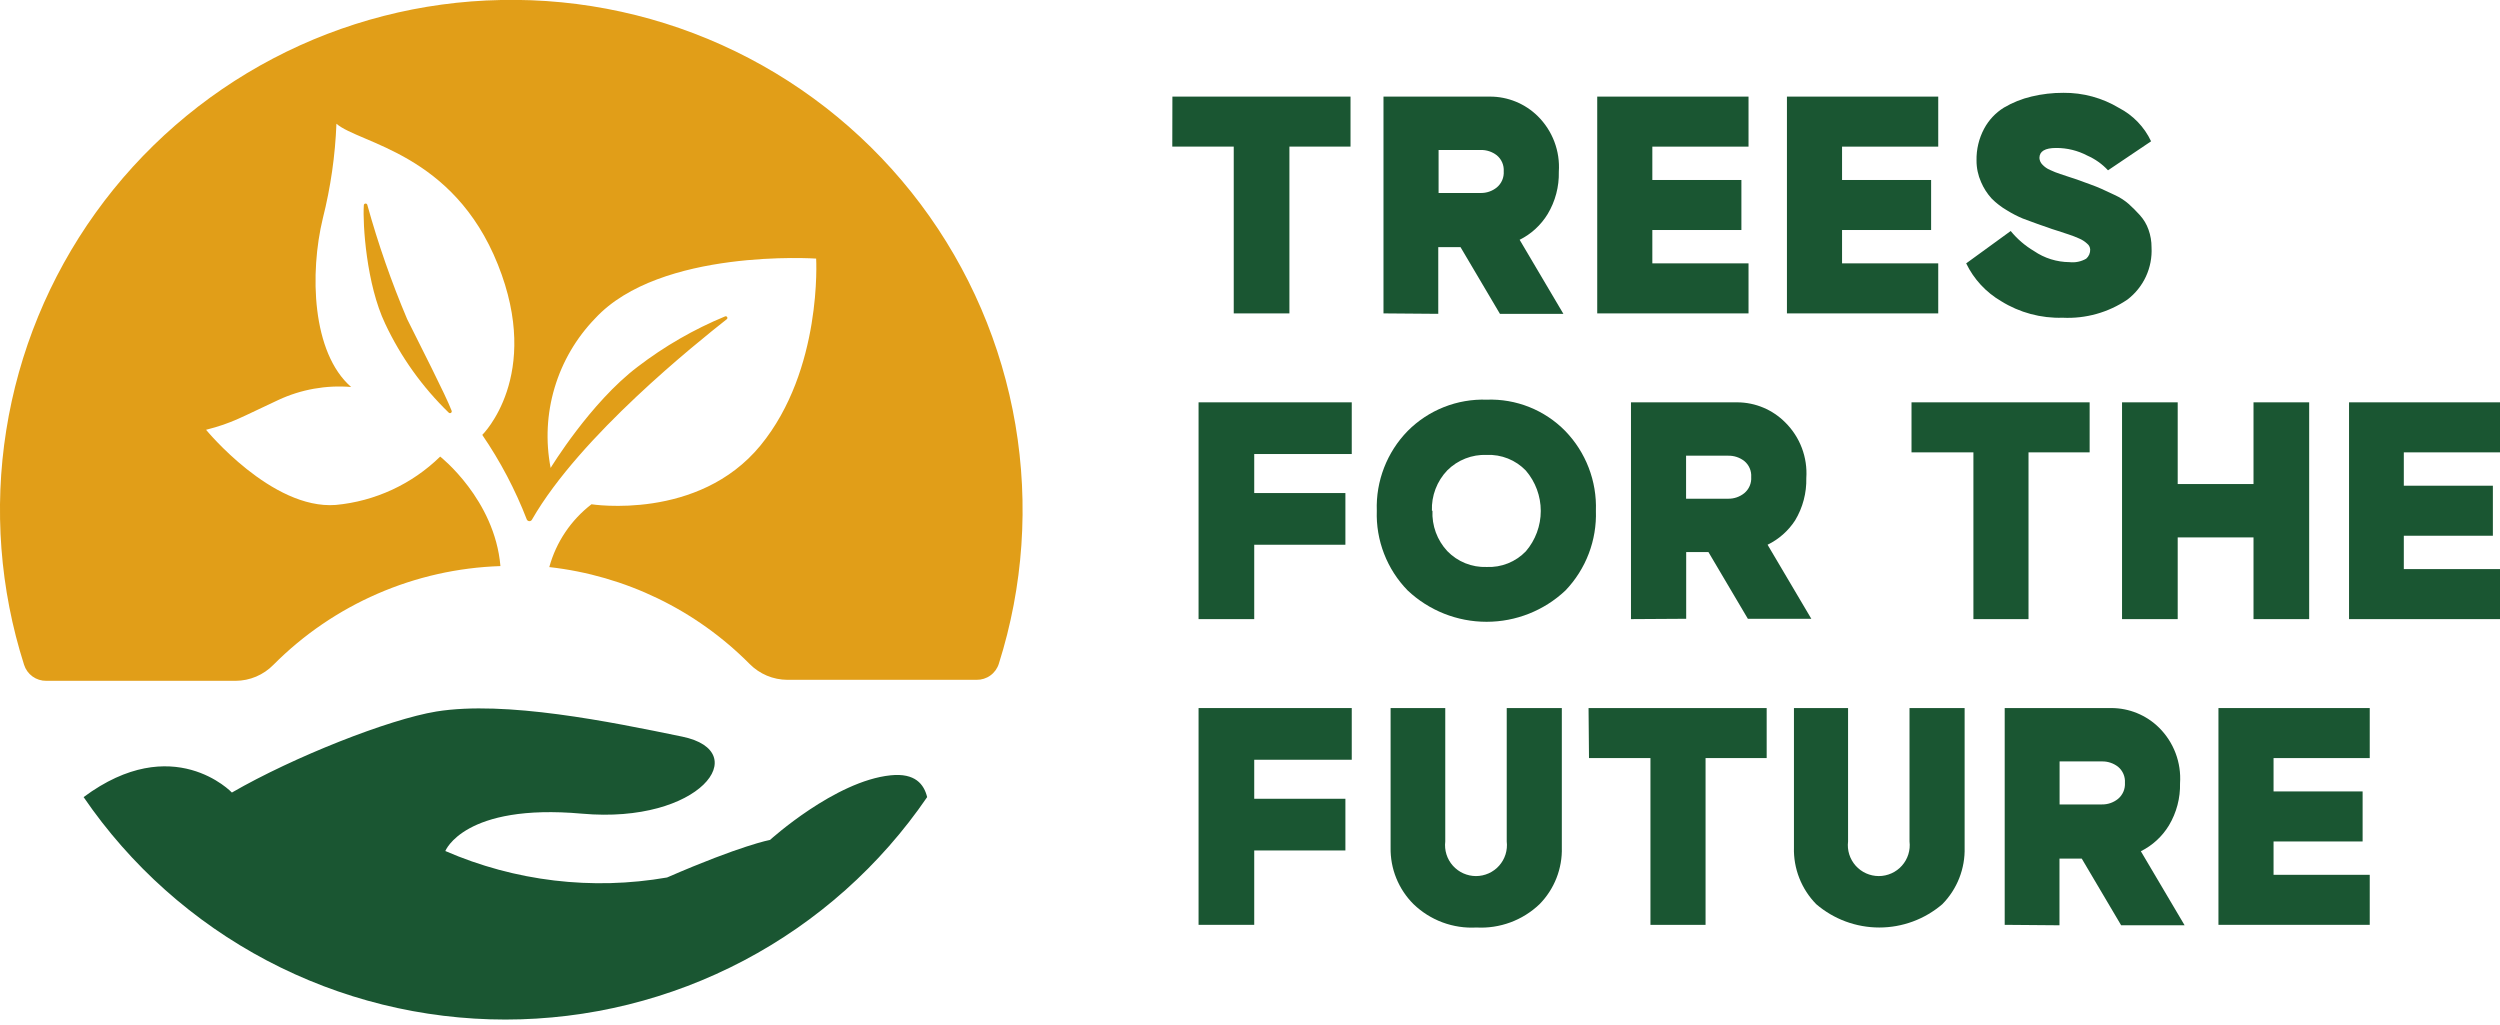
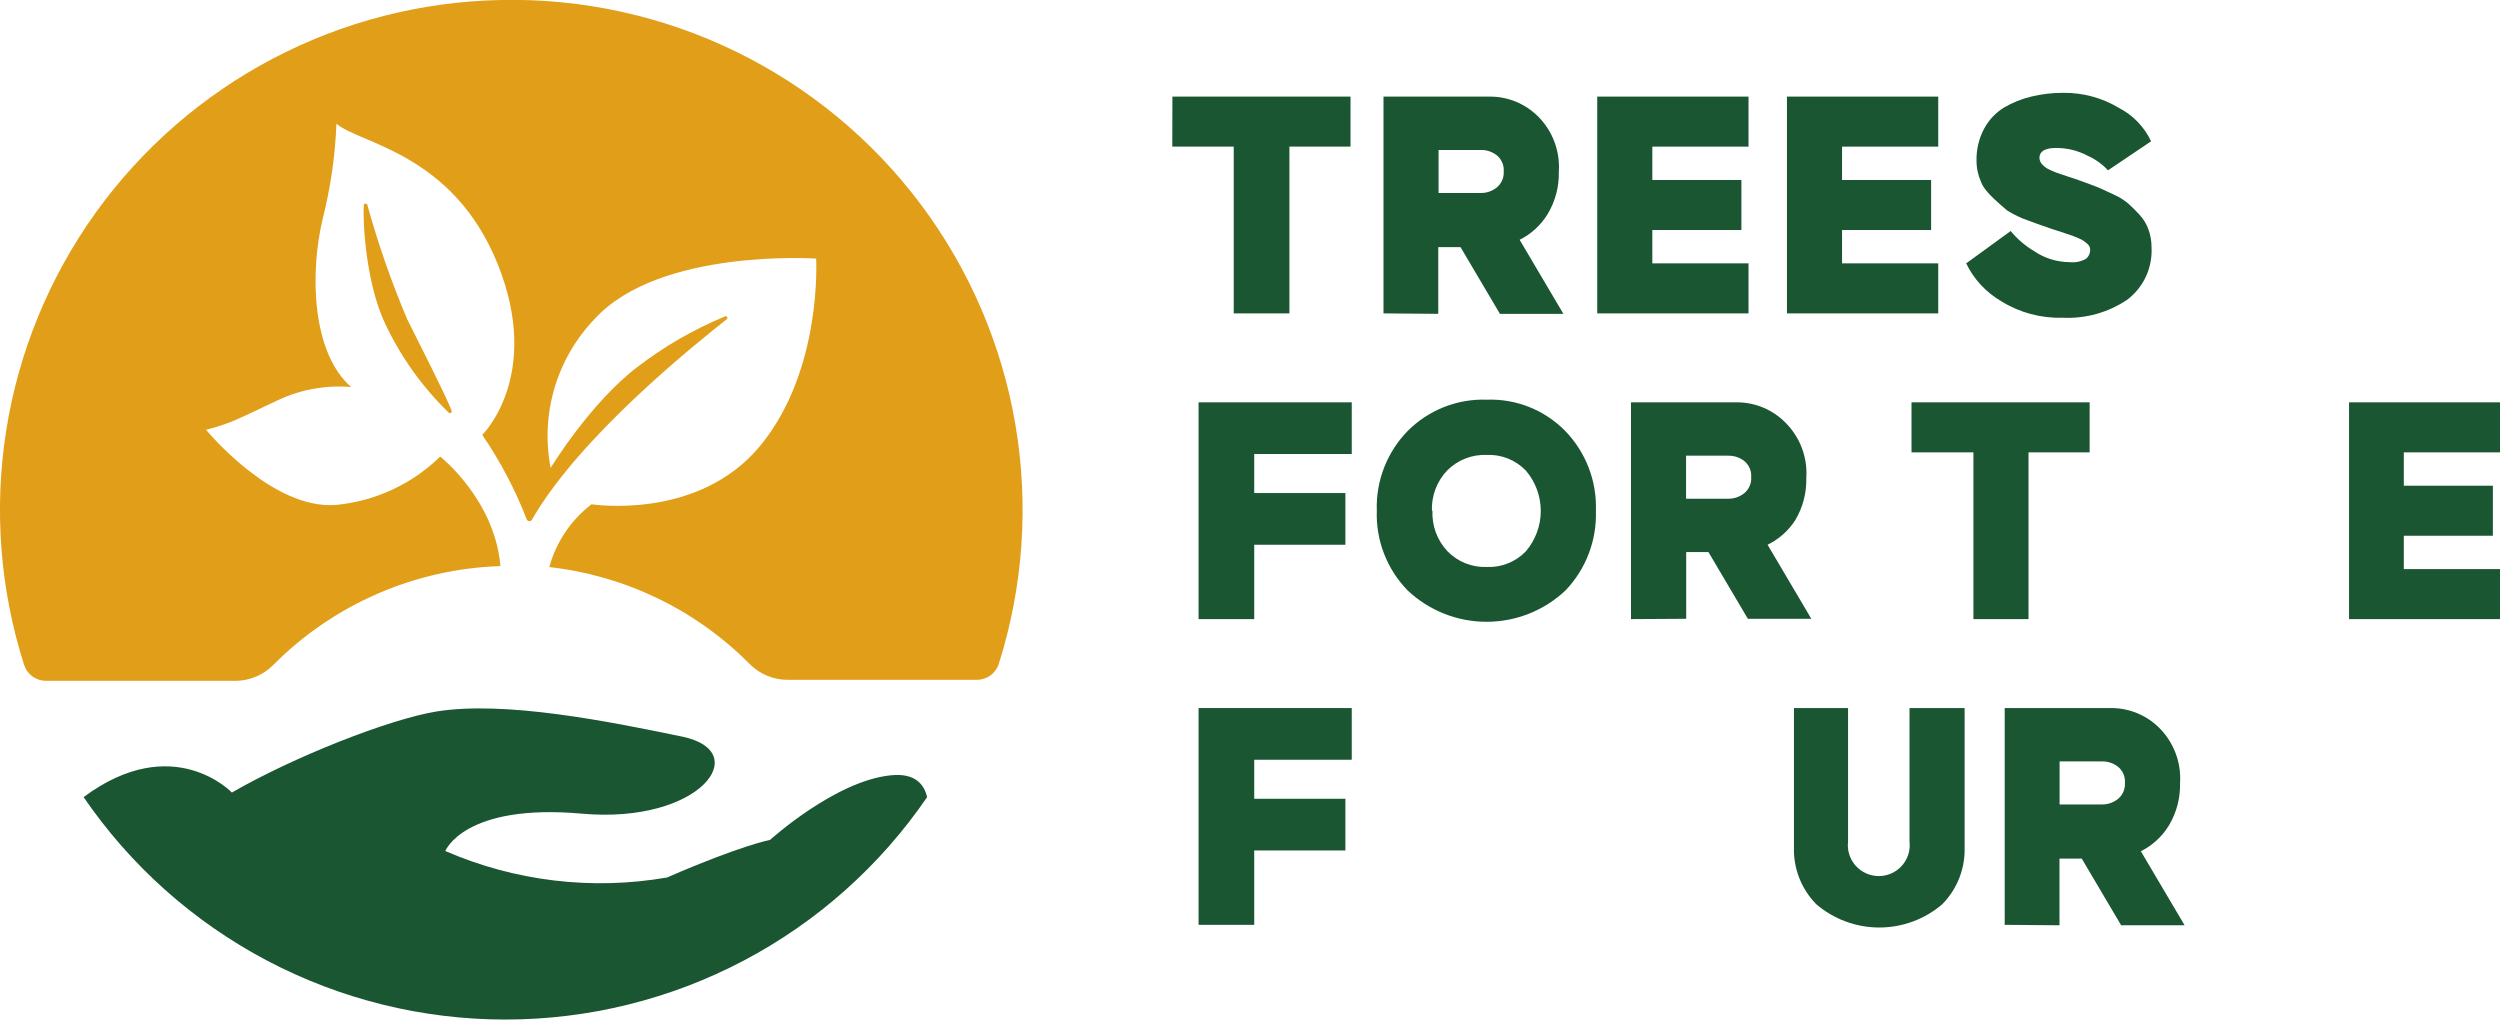
<svg xmlns="http://www.w3.org/2000/svg" width="400" height="164" viewBox="0 0 400 164" fill="none">
  <g clip-path="url(#clip0_2_45)">
    <path d="M142.501 124.05C133.594 124.957 123.209 134.385 123.209 134.385C123.209 134.385 118.578 135.238 106.733 140.397C94.745 142.482 82.408 141.01 71.25 136.163C71.25 136.163 74.243 128.497 93.124 130.187C112.005 131.877 120.698 120.243 109.155 117.86C97.613 115.476 80.869 112.061 69.825 113.84C62.237 115.085 47.025 121.079 37.103 126.807C37.103 126.807 27.698 116.899 13.377 127.536C20.875 138.505 30.941 147.481 42.702 153.683C54.462 159.886 67.56 163.128 80.86 163.128C94.16 163.128 107.258 159.886 119.019 153.683C130.779 147.481 140.845 138.505 148.343 127.536C147.844 125.491 146.437 123.641 142.501 124.05Z" fill="#1A5632" />
    <path d="M80.157 -0C67.435 0.243 54.946 3.449 43.684 9.363C32.423 15.276 22.699 23.734 15.289 34.062C7.878 44.391 2.984 56.304 0.998 68.854C-0.988 81.404 -0.013 94.244 3.847 106.351C4.082 107.108 4.556 107.769 5.199 108.233C5.841 108.698 6.617 108.943 7.41 108.931H37.691C38.821 108.926 39.937 108.697 40.977 108.258C42.017 107.818 42.959 107.176 43.748 106.369C53.392 96.669 66.386 91.018 80.068 90.574C79.159 79.901 70.431 73.053 70.431 73.053C65.915 77.47 60.016 80.202 53.723 80.791C43.463 81.573 32.971 68.766 32.971 68.766C37.21 67.681 38.511 66.792 44.567 63.982C48.193 62.298 52.196 61.587 56.181 61.918C49.875 56.422 49.537 43.65 51.656 34.917C52.903 29.966 53.632 24.899 53.83 19.797C57.535 22.999 72.515 24.475 79.658 42.316C86.801 60.157 77.164 69.585 77.164 69.585C80.053 73.808 82.444 78.35 84.289 83.121C84.327 83.2 84.386 83.267 84.46 83.314C84.534 83.361 84.62 83.386 84.708 83.386C84.795 83.386 84.881 83.361 84.955 83.314C85.03 83.267 85.089 83.2 85.126 83.121C92.821 69.727 111.525 54.839 116.245 51.103C116.305 51.071 116.351 51.016 116.372 50.951C116.393 50.886 116.388 50.815 116.359 50.753C116.329 50.691 116.276 50.643 116.212 50.619C116.148 50.595 116.077 50.596 116.013 50.623C111.02 52.687 106.319 55.396 102.031 58.681C94.442 64.426 88.101 74.868 88.101 74.868C87.278 70.602 87.495 66.2 88.736 62.036C89.976 57.872 92.202 54.067 95.226 50.943C105.629 39.684 130.584 41.374 130.584 41.374C130.584 41.374 131.617 59.161 121.678 71.274C111.738 83.388 94.638 80.684 94.638 80.684C91.352 83.211 88.982 86.739 87.887 90.734C100.035 92.097 111.35 97.57 119.95 106.245C120.738 107.04 121.676 107.672 122.709 108.106C123.742 108.539 124.85 108.765 125.971 108.771H156.252C157.045 108.783 157.821 108.538 158.463 108.073C159.106 107.608 159.58 106.948 159.815 106.191C163.73 93.824 164.637 80.703 162.461 67.916C160.284 55.129 155.087 43.045 147.3 32.664C139.513 22.283 129.36 13.905 117.684 8.224C106.007 2.544 93.142 -0.276 80.157 -0Z" fill="#E19E18" />
    <path d="M58.211 32.889C58.015 35.824 58.621 45.5 61.631 51.797C64.13 57.116 67.577 61.938 71.802 66.027C71.849 66.07 71.909 66.097 71.972 66.102C72.036 66.108 72.099 66.092 72.152 66.057C72.206 66.022 72.246 65.97 72.266 65.91C72.287 65.85 72.286 65.785 72.265 65.725C71.286 63.163 67.117 55.052 65.14 51.05C62.628 45.116 60.503 39.026 58.781 32.818C58.772 32.742 58.733 32.674 58.673 32.627C58.612 32.58 58.536 32.559 58.461 32.569C58.385 32.578 58.316 32.617 58.269 32.677C58.223 32.737 58.202 32.813 58.211 32.889Z" fill="#E19E18" />
    <path d="M187.584 15.457H216.084V23.461H206.306V50.143H197.399V23.461H187.566L187.584 15.457Z" fill="#1A5632" />
    <path d="M221.358 50.143V15.457H238.404C241.264 15.455 244.01 16.58 246.046 18.588C247.212 19.742 248.118 21.134 248.698 22.669C249.28 24.203 249.522 25.845 249.412 27.481C249.47 29.857 248.852 32.201 247.632 34.241C246.554 36.012 244.998 37.442 243.142 38.367L250.142 50.214H239.99L233.684 39.541H230.122V50.214L221.358 50.143ZM236.908 30.879C237.846 30.895 238.762 30.58 239.49 29.989C239.866 29.677 240.16 29.28 240.352 28.832C240.544 28.384 240.628 27.897 240.596 27.41C240.628 26.926 240.544 26.442 240.352 25.997C240.16 25.551 239.864 25.158 239.49 24.849C238.754 24.276 237.842 23.975 236.908 23.995H230.174V30.879H236.908Z" fill="#1A5632" />
    <path d="M279.764 15.457V23.461H264.374V28.798H278.624V36.802H264.374V42.138H279.764V50.143H255.556V15.457H279.764Z" fill="#1A5632" />
    <path d="M310.118 15.457V23.461H294.728V28.798H308.978V36.802H294.728V42.138H310.118V50.143H285.91V15.457H310.118Z" fill="#1A5632" />
-     <path d="M321.712 36.962C322.756 38.24 324.016 39.324 325.436 40.164C327.11 41.31 329.088 41.929 331.118 41.943C332.044 42.049 332.982 41.856 333.79 41.392C334 41.209 334.166 40.981 334.278 40.726C334.388 40.47 334.442 40.193 334.432 39.915C334.42 39.736 334.372 39.561 334.29 39.402C334.206 39.242 334.09 39.102 333.95 38.99C333.57 38.636 333.13 38.352 332.65 38.154C332.11 37.91 331.558 37.696 330.994 37.514L329.212 36.927C328.518 36.713 327.982 36.536 327.626 36.393L326.024 35.842L323.618 34.952C322.762 34.591 321.934 34.163 321.142 33.672C320.228 33.147 319.39 32.501 318.65 31.751C317.948 30.979 317.382 30.095 316.974 29.136C316.486 28.045 316.236 26.862 316.244 25.667C316.21 23.902 316.626 22.157 317.456 20.598C318.196 19.212 319.29 18.045 320.626 17.218C322.006 16.403 323.502 15.803 325.062 15.44C326.724 15.042 328.428 14.845 330.138 14.852C333.274 14.819 336.358 15.657 339.044 17.272C341.294 18.441 343.096 20.316 344.174 22.608L337.282 27.25C336.356 26.251 335.234 25.452 333.986 24.902C332.444 24.087 330.724 23.665 328.98 23.675C327.2 23.675 326.308 24.209 326.308 25.276C326.33 25.671 326.494 26.044 326.772 26.325C327.12 26.702 327.544 27 328.018 27.197C328.54 27.441 329.076 27.655 329.622 27.837L331.402 28.424C332.08 28.638 332.596 28.816 332.952 28.958L334.27 29.438C335.072 29.723 335.732 29.99 336.248 30.221L338.35 31.199C339.156 31.564 339.906 32.043 340.576 32.622C341.2 33.184 341.796 33.777 342.358 34.401C342.98 35.081 343.46 35.88 343.764 36.749C344.088 37.657 344.252 38.614 344.246 39.577C344.332 41.18 344.024 42.779 343.352 44.236C342.678 45.693 341.658 46.963 340.38 47.937C337.338 50 333.704 51.018 330.032 50.837C326.558 50.945 323.13 50.023 320.182 48.186C317.756 46.771 315.808 44.665 314.588 42.139L321.712 36.962Z" fill="#1A5632" />
+     <path d="M321.712 36.962C322.756 38.24 324.016 39.324 325.436 40.164C327.11 41.31 329.088 41.929 331.118 41.943C332.044 42.049 332.982 41.856 333.79 41.392C334 41.209 334.166 40.981 334.278 40.726C334.388 40.47 334.442 40.193 334.432 39.915C334.42 39.736 334.372 39.561 334.29 39.402C334.206 39.242 334.09 39.102 333.95 38.99C333.57 38.636 333.13 38.352 332.65 38.154C332.11 37.91 331.558 37.696 330.994 37.514L329.212 36.927C328.518 36.713 327.982 36.536 327.626 36.393L326.024 35.842L323.618 34.952C322.762 34.591 321.934 34.163 321.142 33.672C317.948 30.979 317.382 30.095 316.974 29.136C316.486 28.045 316.236 26.862 316.244 25.667C316.21 23.902 316.626 22.157 317.456 20.598C318.196 19.212 319.29 18.045 320.626 17.218C322.006 16.403 323.502 15.803 325.062 15.44C326.724 15.042 328.428 14.845 330.138 14.852C333.274 14.819 336.358 15.657 339.044 17.272C341.294 18.441 343.096 20.316 344.174 22.608L337.282 27.25C336.356 26.251 335.234 25.452 333.986 24.902C332.444 24.087 330.724 23.665 328.98 23.675C327.2 23.675 326.308 24.209 326.308 25.276C326.33 25.671 326.494 26.044 326.772 26.325C327.12 26.702 327.544 27 328.018 27.197C328.54 27.441 329.076 27.655 329.622 27.837L331.402 28.424C332.08 28.638 332.596 28.816 332.952 28.958L334.27 29.438C335.072 29.723 335.732 29.99 336.248 30.221L338.35 31.199C339.156 31.564 339.906 32.043 340.576 32.622C341.2 33.184 341.796 33.777 342.358 34.401C342.98 35.081 343.46 35.88 343.764 36.749C344.088 37.657 344.252 38.614 344.246 39.577C344.332 41.18 344.024 42.779 343.352 44.236C342.678 45.693 341.658 46.963 340.38 47.937C337.338 50 333.704 51.018 330.032 50.837C326.558 50.945 323.13 50.023 320.182 48.186C317.756 46.771 315.808 44.665 314.588 42.139L321.712 36.962Z" fill="#1A5632" />
    <path d="M216.28 64.373V72.644H200.676V78.888H215.264V87.159H200.676V99.059H191.77V64.373H216.28Z" fill="#1A5632" />
    <path d="M220.288 81.716C220.206 79.368 220.602 77.027 221.45 74.835C222.298 72.643 223.58 70.646 225.222 68.962C226.87 67.301 228.844 65.998 231.02 65.135C233.198 64.272 235.528 63.867 237.868 63.946C240.2 63.862 242.522 64.264 244.688 65.128C246.852 65.992 248.814 67.298 250.444 68.962C252.078 70.65 253.352 72.65 254.194 74.841C255.036 77.032 255.426 79.37 255.344 81.716C255.424 84.058 255.036 86.393 254.2 88.583C253.366 90.773 252.1 92.774 250.48 94.469C247.068 97.692 242.548 99.487 237.852 99.487C233.154 99.487 228.636 97.692 225.222 94.469C223.58 92.786 222.298 90.788 221.45 88.596C220.602 86.405 220.206 84.064 220.288 81.716ZM229.194 81.716C229.14 82.895 229.322 84.074 229.728 85.182C230.136 86.291 230.758 87.307 231.564 88.173C232.376 89.015 233.358 89.678 234.444 90.116C235.532 90.554 236.698 90.759 237.868 90.716C239.032 90.767 240.194 90.57 241.274 90.137C242.356 89.705 243.332 89.047 244.138 88.208C245.678 86.408 246.524 84.119 246.524 81.751C246.524 79.384 245.678 77.095 244.138 75.295C243.332 74.455 242.356 73.798 241.274 73.365C240.194 72.933 239.032 72.736 237.868 72.786C236.704 72.741 235.542 72.938 234.456 73.363C233.372 73.789 232.386 74.434 231.564 75.259C230.744 76.117 230.102 77.13 229.68 78.239C229.258 79.348 229.062 80.53 229.106 81.716H229.194Z" fill="#1A5632" />
    <path d="M260.956 99.059V64.373H278.002C280.876 64.395 283.622 65.553 285.644 67.593C286.81 68.747 287.716 70.139 288.296 71.674C288.876 73.208 289.12 74.85 289.01 76.486C289.066 78.862 288.45 81.205 287.228 83.246C286.142 84.928 284.614 86.281 282.812 87.159L289.812 99.005H279.658L273.352 88.333H269.79V99.005L260.956 99.059ZM276.506 79.795C277.444 79.811 278.358 79.496 279.088 78.905C279.462 78.593 279.758 78.196 279.95 77.748C280.142 77.3 280.226 76.813 280.192 76.326C280.226 75.842 280.142 75.358 279.95 74.913C279.758 74.467 279.462 74.074 279.088 73.765C278.352 73.192 277.44 72.891 276.506 72.911H269.772V79.795H276.506Z" fill="#1A5632" />
    <path d="M305.842 64.373H334.342V72.377H324.562V99.059H315.746V72.377H305.842V64.373Z" fill="#1A5632" />
-     <path d="M348.432 64.373V77.447H360.562V64.373H369.468V99.059H360.562V85.985H348.432V99.059H339.526V64.373H348.432Z" fill="#1A5632" />
    <path d="M400 64.373V72.377H384.61V77.714H398.86V85.718H384.61V91.054H400V99.059H375.846V64.373H400Z" fill="#1A5632" />
    <path d="M216.28 113.289V121.56H200.676V127.803H215.264V136.074H200.676V147.974H191.77V113.289H216.28Z" fill="#1A5632" />
-     <path d="M231.242 113.289V134.634C231.158 135.328 231.224 136.032 231.432 136.7C231.64 137.367 231.99 137.983 232.454 138.506C232.918 139.03 233.488 139.448 234.128 139.735C234.766 140.022 235.458 140.171 236.158 140.171C236.86 140.171 237.552 140.022 238.19 139.735C238.83 139.448 239.4 139.03 239.864 138.506C240.328 137.983 240.676 137.367 240.886 136.7C241.094 136.032 241.16 135.328 241.076 134.634V113.289H249.892V135.594C249.94 137.268 249.648 138.934 249.036 140.492C248.424 142.051 247.504 143.471 246.33 144.666C244.992 145.945 243.406 146.937 241.668 147.58C239.93 148.222 238.08 148.502 236.23 148.401C234.386 148.505 232.538 148.227 230.806 147.584C229.074 146.942 227.494 145.948 226.166 144.666C224.972 143.479 224.032 142.064 223.402 140.505C222.77 138.946 222.464 137.275 222.496 135.594V113.289H231.242Z" fill="#1A5632" />
-     <path d="M254.168 113.289H282.668V121.293H272.89V147.974H264.072V121.293H254.24L254.168 113.289Z" fill="#1A5632" />
    <path d="M295.69 113.289V134.634C295.606 135.328 295.67 136.032 295.878 136.7C296.088 137.367 296.436 137.983 296.9 138.506C297.364 139.03 297.936 139.448 298.574 139.735C299.212 140.022 299.906 140.171 300.606 140.171C301.306 140.171 301.998 140.022 302.636 139.735C303.276 139.448 303.846 139.03 304.31 138.506C304.776 137.983 305.124 137.367 305.332 136.7C305.542 136.032 305.606 135.328 305.522 134.634V113.289H314.34V135.594C314.386 137.268 314.096 138.934 313.484 140.492C312.872 142.051 311.95 143.471 310.776 144.666C307.968 147.076 304.388 148.402 300.686 148.402C296.982 148.402 293.402 147.076 290.594 144.666C289.42 143.471 288.5 142.051 287.888 140.492C287.276 138.934 286.984 137.268 287.032 135.594V113.289H295.69Z" fill="#1A5632" />
    <path d="M320.752 147.974V113.289H337.798C340.66 113.287 343.406 114.412 345.44 116.419C346.608 117.574 347.512 118.966 348.092 120.5C348.674 122.035 348.918 123.676 348.806 125.313C348.864 127.689 348.246 130.032 347.026 132.072C345.95 133.843 344.394 135.274 342.536 136.199L349.538 148.045H339.384L333.078 137.373H329.516V148.045L320.752 147.974ZM336.302 128.71C337.242 128.727 338.156 128.412 338.886 127.821C339.26 127.508 339.554 127.112 339.746 126.664C339.938 126.215 340.022 125.728 339.99 125.242C340.022 124.758 339.938 124.273 339.746 123.828C339.554 123.383 339.26 122.989 338.886 122.68C338.148 122.108 337.236 121.806 336.302 121.827H329.534V128.71H336.302Z" fill="#1A5632" />
-     <path d="M379.158 113.289V121.293H363.768V126.629H378.018V134.634H363.768V139.97H379.158V147.974H354.952V113.289H379.158Z" fill="#1A5632" />
  </g>
  <defs>
    <clipPath id="clip0_2_45">
      <rect width="400" height="164" fill="white" />
    </clipPath>
  </defs>
</svg>